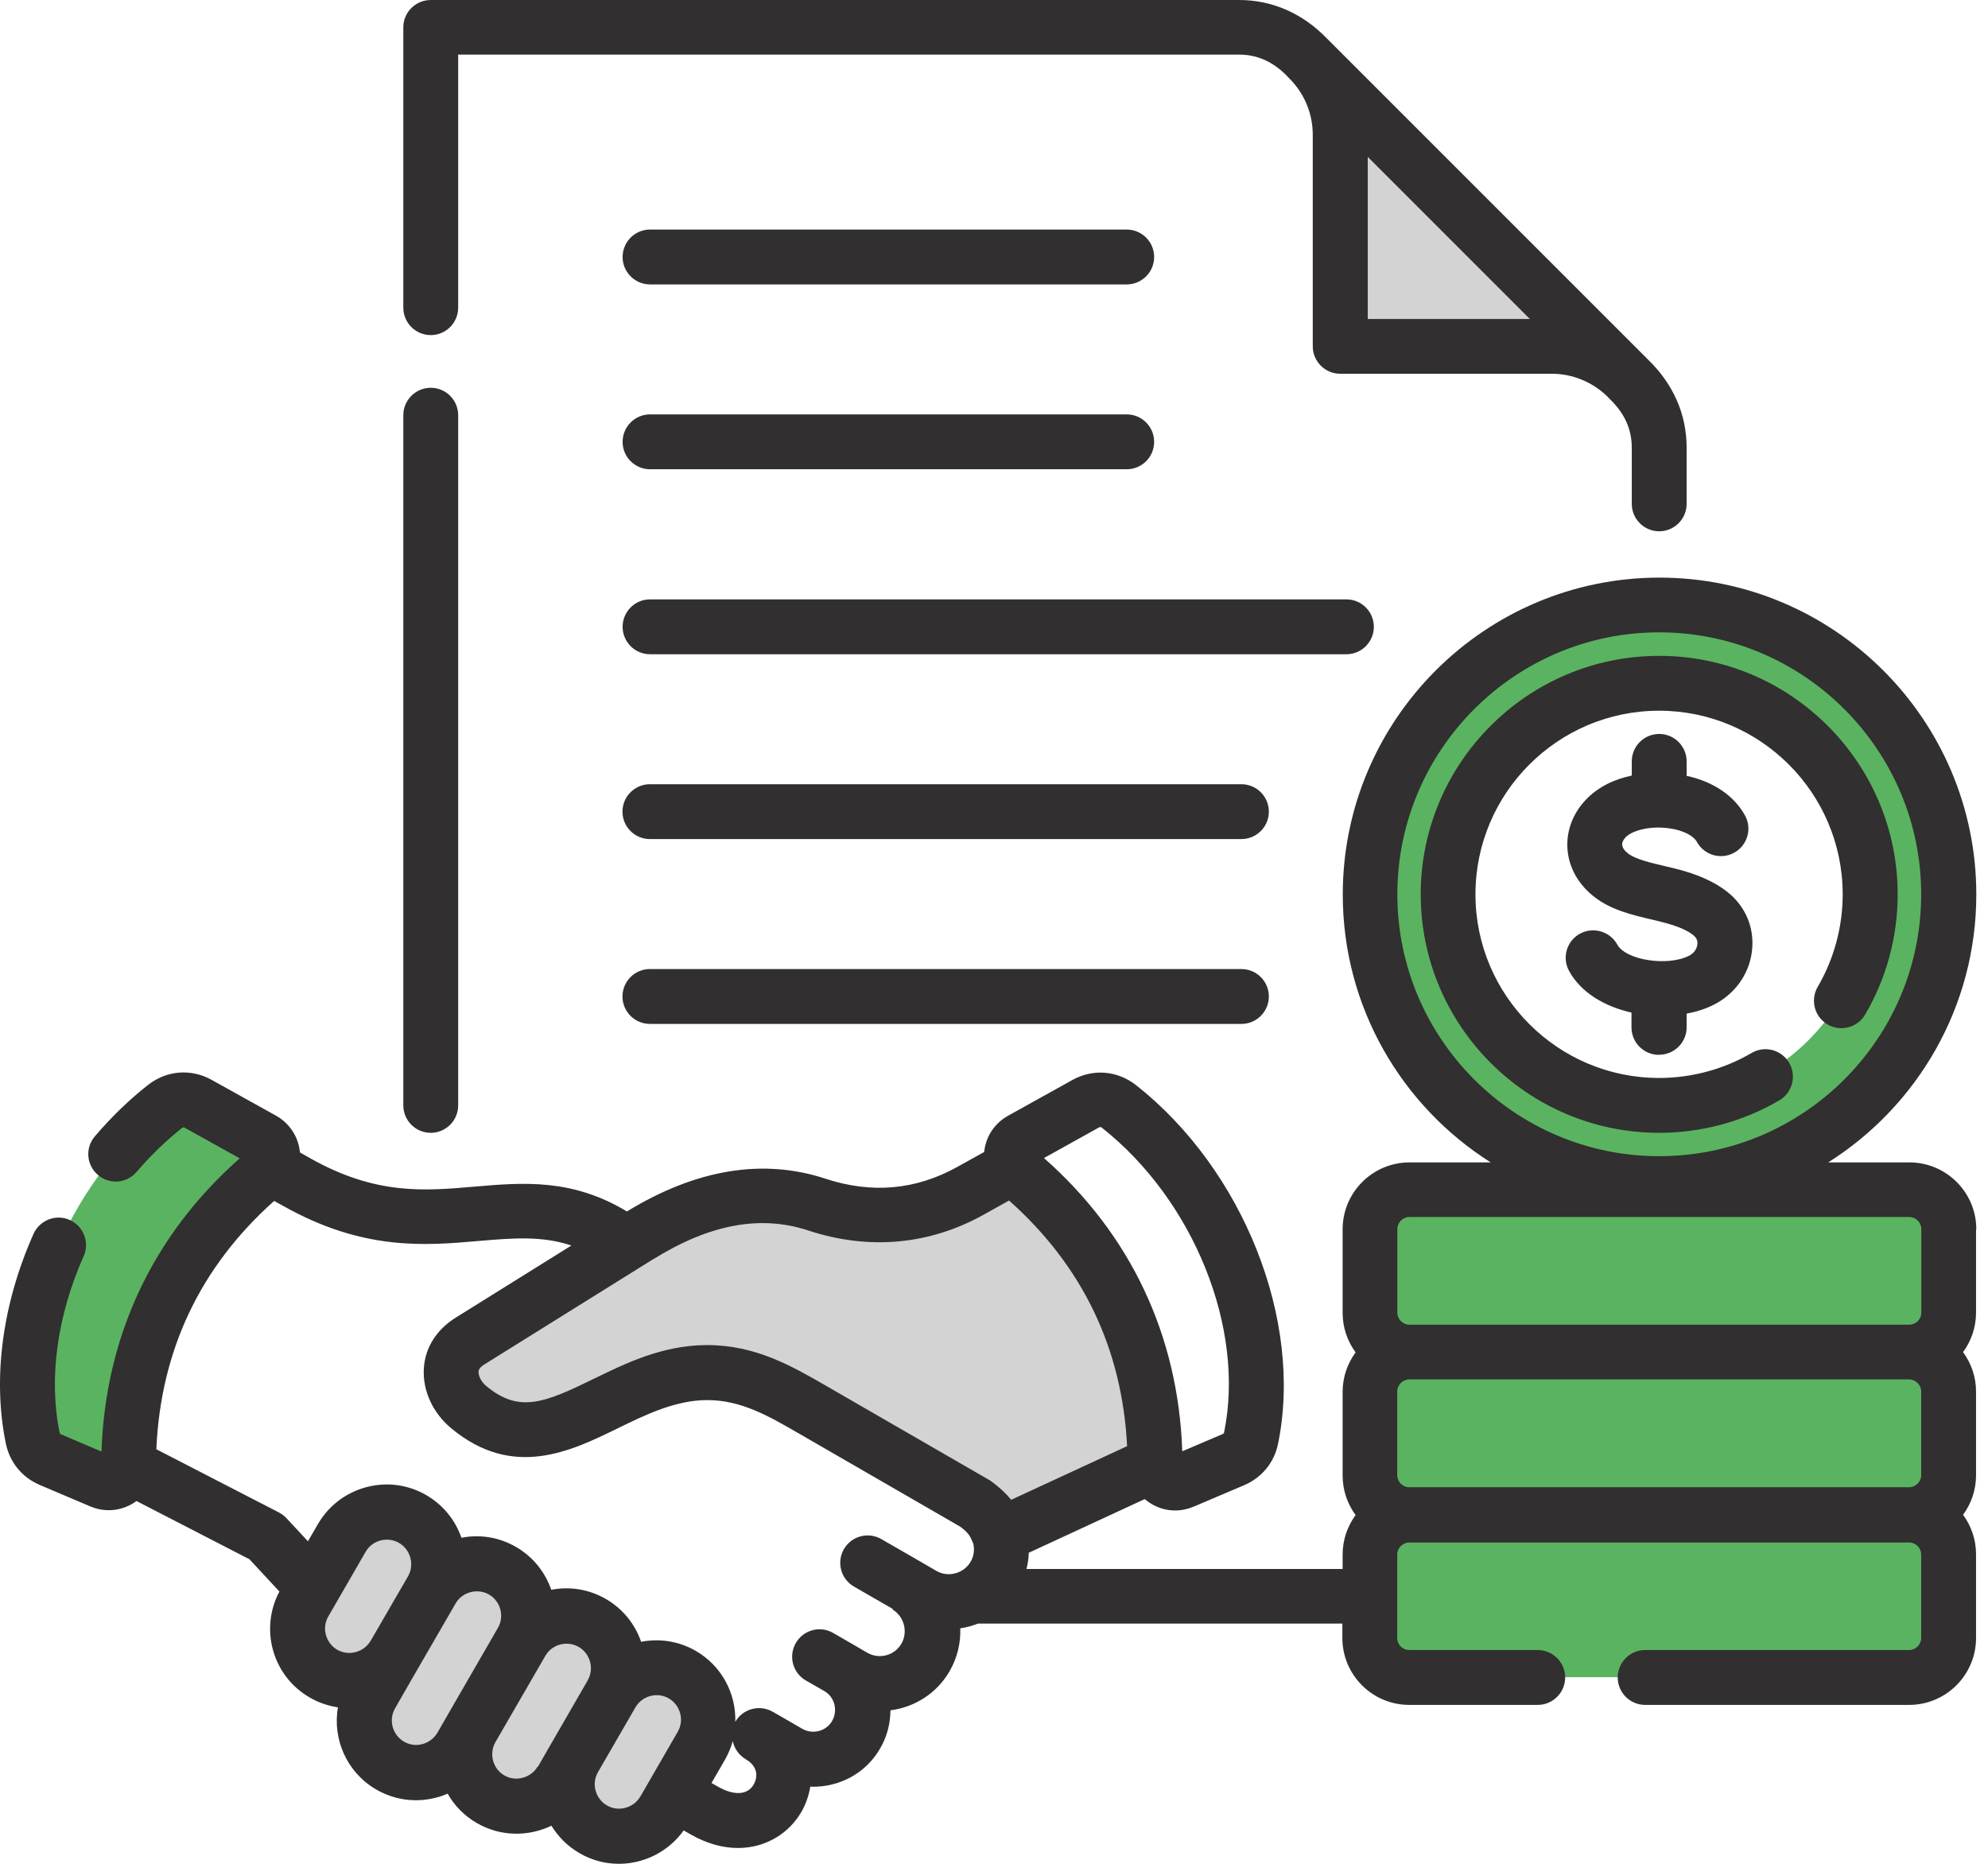
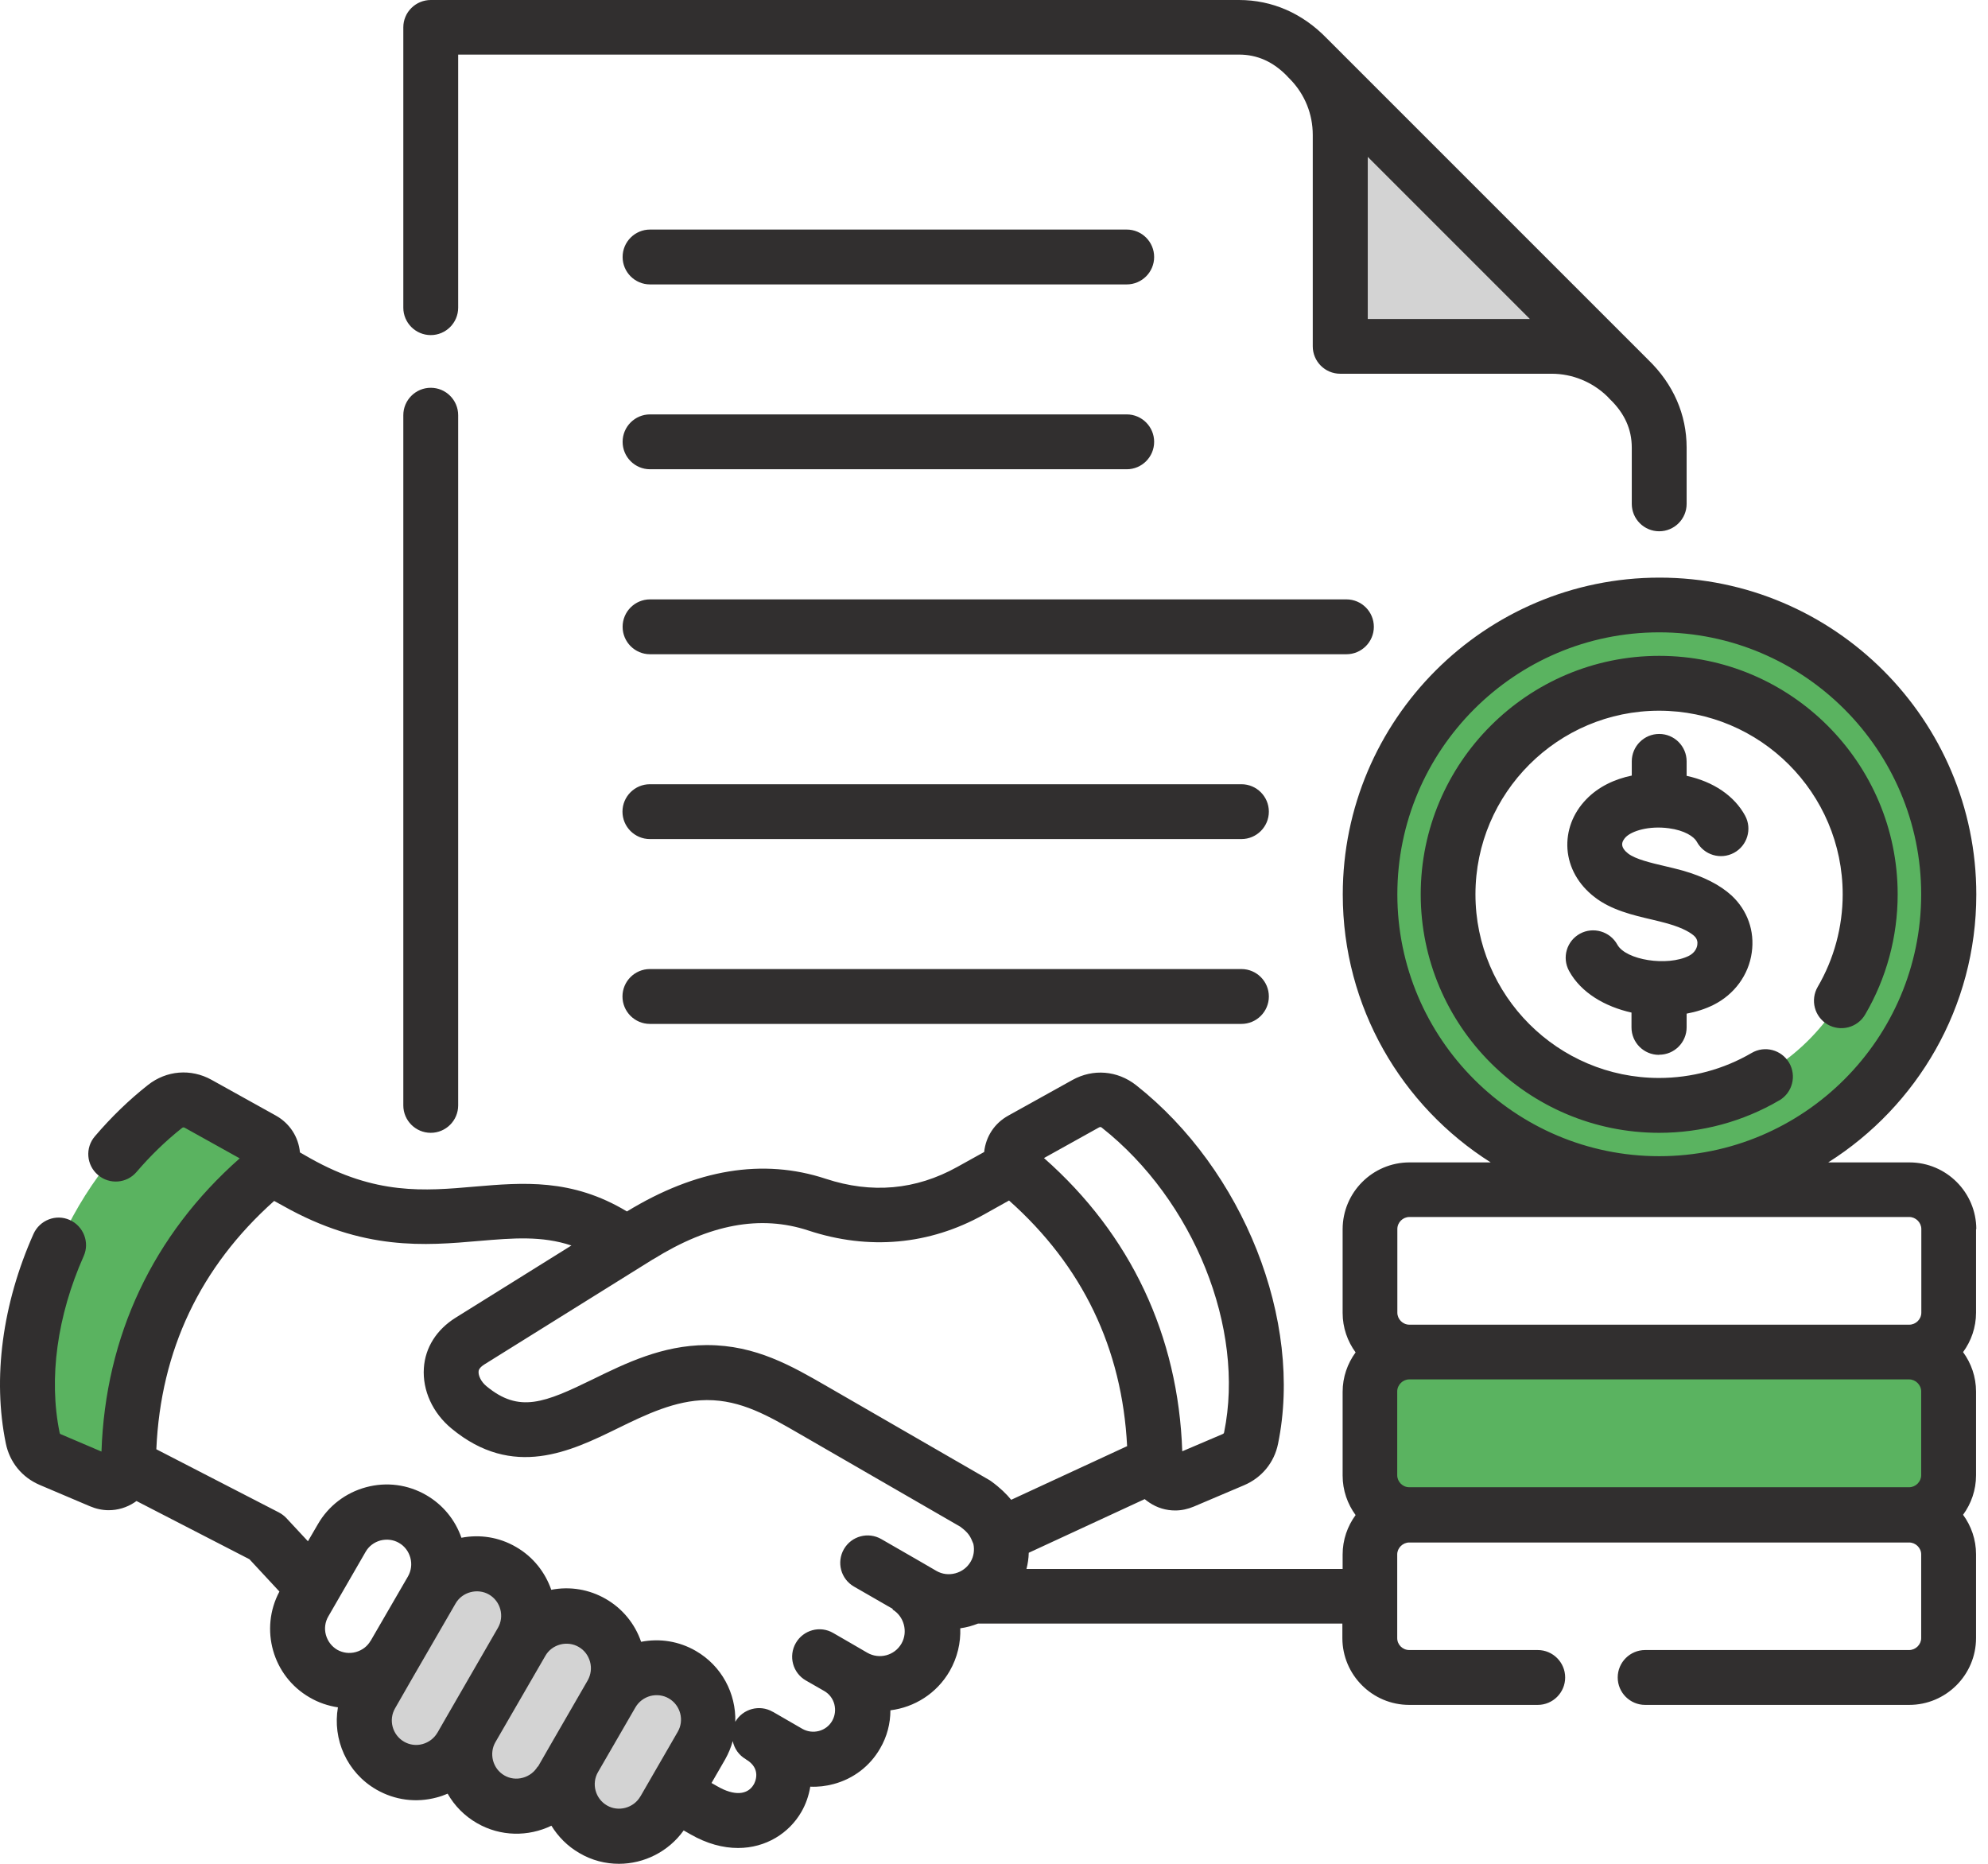
<svg xmlns="http://www.w3.org/2000/svg" width="128" height="120" viewBox="0 0 128 120" fill="none">
  <path fill-rule="evenodd" clip-rule="evenodd" d="M84.325 3.932L104.673 24.28C103.429 23.079 101.733 22.331 99.871 22.331H86.274V8.734C86.274 6.872 85.534 5.176 84.325 3.932Z" fill="#D3D3D3" />
-   <path fill-rule="evenodd" clip-rule="evenodd" d="M19.453 103.191C18.53 104.783 19.087 106.845 20.679 107.767C22.271 108.689 24.333 108.132 25.255 106.54L27.665 102.373C28.587 100.781 28.03 98.719 26.438 97.797C24.846 96.875 22.784 97.432 21.862 99.024L19.453 103.191Z" fill="#D3D3D3" />
-   <path fill-rule="evenodd" clip-rule="evenodd" d="M36.851 113.242C35.929 114.834 36.486 116.895 38.078 117.818C39.67 118.74 41.731 118.183 42.654 116.591L45.063 112.424C45.985 110.832 45.429 108.77 43.837 107.848C42.245 106.926 40.183 107.483 39.261 109.075L36.851 113.242Z" fill="#D3D3D3" />
+   <path fill-rule="evenodd" clip-rule="evenodd" d="M36.851 113.242C39.67 118.74 41.731 118.183 42.654 116.591L45.063 112.424C45.985 110.832 45.429 108.77 43.837 107.848C42.245 106.926 40.183 107.483 39.261 109.075L36.851 113.242Z" fill="#D3D3D3" />
  <path fill-rule="evenodd" clip-rule="evenodd" d="M30.24 111.299C29.317 112.891 29.874 114.953 31.466 115.875C33.058 116.798 35.12 116.241 36.042 114.649L39.261 109.072C40.183 107.48 39.626 105.419 38.034 104.497C36.442 103.574 34.381 104.131 33.459 105.723L30.24 111.299Z" fill="#D3D3D3" />
  <path fill-rule="evenodd" clip-rule="evenodd" d="M23.759 109.135C22.837 110.727 23.394 112.789 24.986 113.711C26.578 114.633 28.64 114.076 29.562 112.484L33.468 105.725C34.39 104.133 33.833 102.071 32.241 101.149C30.649 100.227 28.587 100.783 27.665 102.375L23.759 109.135Z" fill="#D3D3D3" />
-   <path fill-rule="evenodd" clip-rule="evenodd" d="M74.338 94.224L64.308 98.87C64.047 98.191 63.812 97.591 62.733 96.808L52.555 90.927C50.328 89.64 48.188 88.335 45.386 88.352C39.297 88.387 35.199 94.842 30.067 90.597C28.771 89.527 28.292 87.474 30.136 86.325L41.019 79.54C44.647 77.278 48.562 76.199 52.529 77.504C55.93 78.626 59.297 78.357 62.42 76.617L65.23 75.051C65.308 75.181 65.404 75.303 65.534 75.407C71.111 80.105 74.251 86.403 74.329 94.076C74.329 94.12 74.329 94.172 74.329 94.216L74.338 94.224Z" fill="#D3D3D3" />
  <path fill-rule="evenodd" clip-rule="evenodd" d="M3.298 93.893L6.534 95.268C6.943 95.442 7.369 95.407 7.743 95.163C8.118 94.92 8.326 94.537 8.326 94.093C8.405 86.412 11.545 80.113 17.121 75.424C17.452 75.146 17.617 74.746 17.574 74.311C17.53 73.876 17.295 73.519 16.913 73.31L12.789 71.014C12.093 70.622 11.275 70.692 10.649 71.188C4.124 76.329 0.68 85.307 2.15 92.501C2.28 93.145 2.689 93.641 3.289 93.893H3.298Z" fill="#5AB360" />
-   <path d="M122.967 97.492H90.693C89.29 97.492 88.152 98.629 88.152 100.032V105.443C88.152 106.846 89.29 107.984 90.693 107.984H122.967C124.37 107.984 125.508 106.846 125.508 105.443V100.032C125.508 98.629 124.37 97.492 122.967 97.492Z" fill="#5AB360" />
  <path d="M122.967 87.004H90.693C89.29 87.004 88.152 88.141 88.152 89.544V94.955C88.152 96.358 89.29 97.495 90.693 97.495H122.967C124.37 97.495 125.508 96.358 125.508 94.955V89.544C125.508 88.141 124.37 87.004 122.967 87.004Z" fill="#5AB360" />
-   <path d="M122.967 76.512H90.693C89.29 76.512 88.152 77.649 88.152 79.052V84.463C88.152 85.866 89.29 87.003 90.693 87.003H122.967C124.37 87.003 125.508 85.866 125.508 84.463V79.052C125.508 77.649 124.37 76.512 122.967 76.512Z" fill="#5AB360" />
  <path fill-rule="evenodd" clip-rule="evenodd" d="M106.83 38.668C96.539 38.668 88.152 47.063 88.152 57.346C88.152 67.628 96.547 76.023 106.83 76.023C117.113 76.023 125.508 67.628 125.508 57.346C125.508 47.063 117.113 38.668 106.83 38.668ZM106.83 70.96C99.331 70.96 93.215 64.845 93.215 57.346C93.215 49.847 99.331 43.731 106.83 43.731C114.329 43.731 120.445 49.847 120.445 57.346C120.445 64.845 114.329 70.96 106.83 70.96Z" fill="#5AB360" />
  <path fill-rule="evenodd" clip-rule="evenodd" d="M106.83 67.908C107.804 67.908 108.596 67.116 108.596 66.142V65.263C109.213 65.15 109.805 64.959 110.327 64.698C111.667 64.028 112.589 62.775 112.789 61.331C112.989 59.939 112.51 58.608 111.493 57.66C110.744 56.973 109.683 56.433 108.335 56.05C107.961 55.946 107.56 55.85 107.186 55.763C106.299 55.555 105.299 55.32 104.829 54.954C104.594 54.772 104.463 54.58 104.446 54.398C104.429 54.189 104.577 54.006 104.664 53.91C105.064 53.493 106.177 53.154 107.456 53.328C108.448 53.458 109.065 53.858 109.248 54.189C109.709 55.05 110.779 55.372 111.641 54.911C112.502 54.45 112.824 53.371 112.363 52.519C111.675 51.248 110.327 50.326 108.596 49.952V49.021C108.596 48.047 107.804 47.255 106.83 47.255C105.855 47.255 105.064 48.047 105.064 49.021V49.935C103.976 50.161 102.924 50.639 102.123 51.475C101.262 52.371 100.845 53.502 100.923 54.667C101.01 55.859 101.627 56.955 102.663 57.755C103.733 58.591 105.133 58.921 106.369 59.208C106.725 59.295 107.065 59.374 107.369 59.461C108.439 59.765 108.909 60.096 109.092 60.27C109.292 60.452 109.309 60.679 109.283 60.835C109.266 60.974 109.17 61.322 108.744 61.54C107.352 62.236 104.681 61.818 104.133 60.818C103.663 59.965 102.584 59.652 101.732 60.113C100.871 60.583 100.557 61.653 101.027 62.514C101.793 63.915 103.333 64.811 105.046 65.194V66.15C105.046 67.125 105.838 67.916 106.812 67.916L106.83 67.908ZM114.572 70.84C112.232 72.214 109.553 72.936 106.83 72.936C98.365 72.936 91.475 66.046 91.475 57.582C91.475 49.117 98.365 42.227 106.83 42.227C115.294 42.227 122.184 49.117 122.184 57.582C122.184 60.304 121.462 62.984 120.088 65.324C119.592 66.168 118.513 66.446 117.669 65.959C116.825 65.463 116.547 64.385 117.034 63.541C118.087 61.74 118.644 59.678 118.644 57.582C118.644 51.057 113.337 45.759 106.821 45.759C100.305 45.759 94.999 51.066 94.999 57.582C94.999 64.097 100.305 69.404 106.821 69.404C108.918 69.404 110.979 68.847 112.78 67.795C113.624 67.299 114.703 67.586 115.199 68.43C115.686 69.274 115.407 70.352 114.564 70.848L114.572 70.84ZM122.924 95.755C123.341 95.755 123.698 95.398 123.698 94.98V89.587C123.698 89.169 123.341 88.812 122.924 88.812H90.736C90.318 88.812 89.962 89.169 89.962 89.587V94.98C89.962 95.398 90.309 95.755 90.736 95.755H122.924ZM89.97 84.515C89.97 84.933 90.318 85.289 90.745 85.289H122.932C123.35 85.289 123.707 84.941 123.707 84.515V79.13C123.707 78.713 123.35 78.356 122.932 78.356H90.745C90.327 78.356 89.97 78.704 89.97 79.13V84.515ZM57.504 103.602L54.981 102.149C54.137 101.662 53.85 100.583 54.337 99.739C54.825 98.895 55.903 98.608 56.747 99.095L59.27 100.548L60.288 101.14C60.662 101.357 61.097 101.409 61.514 101.296C61.932 101.183 62.28 100.922 62.497 100.548C62.697 100.209 62.758 99.791 62.671 99.4C62.48 98.921 62.376 98.704 61.828 98.295L51.493 92.327C49.466 91.153 47.717 90.144 45.533 90.144H45.49C43.48 90.161 41.584 91.074 39.757 91.97C36.764 93.432 33.032 95.259 29.066 91.97C27.856 90.97 27.195 89.517 27.291 88.082C27.378 86.76 28.108 85.611 29.326 84.846L36.791 80.191C34.877 79.556 33.032 79.713 30.866 79.896C27.369 80.2 23.393 80.548 18.235 77.642L17.652 77.321C12.893 81.566 10.344 86.942 10.066 93.31L17.948 97.373C18.13 97.469 18.296 97.59 18.435 97.738L19.827 99.234L20.47 98.13C21.149 96.955 22.254 96.111 23.567 95.755C24.89 95.398 26.264 95.581 27.439 96.259C28.509 96.877 29.309 97.851 29.709 99.008C30.875 98.782 32.119 98.956 33.224 99.6C34.329 100.235 35.103 101.235 35.494 102.358C36.704 102.123 37.939 102.331 39.009 102.949C40.079 103.567 40.879 104.541 41.279 105.707C42.489 105.472 43.724 105.672 44.794 106.29C46.473 107.255 47.395 109.039 47.343 110.857C47.83 110.013 48.918 109.726 49.753 110.213C49.753 110.213 49.753 110.213 49.761 110.213L51.658 111.309C51.98 111.492 52.363 111.544 52.728 111.448C53.093 111.353 53.398 111.118 53.581 110.796C53.763 110.474 53.815 110.1 53.72 109.726C53.624 109.361 53.389 109.056 53.067 108.873L51.884 108.195C51.04 107.708 50.753 106.629 51.24 105.785C51.727 104.941 52.806 104.645 53.65 105.141L54.825 105.82L55.842 106.411C56.617 106.855 57.6 106.594 58.043 105.82C58.478 105.063 58.209 104.054 57.452 103.619L57.504 103.602ZM48.022 113.267C47.569 113.006 47.282 112.579 47.178 112.101C47.065 112.501 46.908 112.893 46.691 113.275L45.812 114.798L46.195 115.015C47.265 115.633 48.135 115.581 48.535 114.885C48.596 114.78 49.074 113.876 48.013 113.267H48.022ZM41.227 115.668C40.801 116.407 39.818 116.677 39.078 116.242C38.33 115.807 38.069 114.841 38.504 114.093L40.914 109.926C41.123 109.569 41.462 109.308 41.871 109.195C42.28 109.091 42.706 109.143 43.063 109.352C43.811 109.787 44.072 110.753 43.637 111.501L41.236 115.659L41.227 115.668ZM34.624 113.728C34.416 114.084 34.076 114.345 33.667 114.458C33.259 114.572 32.832 114.519 32.476 114.311C32.11 114.102 31.858 113.762 31.745 113.354C31.64 112.945 31.693 112.518 31.901 112.162L35.112 106.612C35.32 106.246 35.66 105.994 36.069 105.881C36.477 105.776 36.904 105.829 37.26 106.037C37.626 106.246 37.878 106.585 37.991 106.994C38.104 107.403 38.043 107.821 37.843 108.186L35.442 112.344L34.633 113.754L34.624 113.728ZM28.161 111.562C27.952 111.918 27.613 112.179 27.204 112.292C26.795 112.405 26.369 112.344 26.012 112.136C25.264 111.701 25.003 110.735 25.438 109.987L26.551 108.047L29.335 103.236C29.761 102.497 30.744 102.236 31.484 102.662C32.232 103.097 32.493 104.063 32.058 104.811L28.683 110.657L28.169 111.553L28.161 111.562ZM23.863 105.637C23.654 106.003 23.315 106.255 22.906 106.368C22.497 106.481 22.071 106.42 21.715 106.22C21.358 106.011 21.097 105.672 20.984 105.263C20.871 104.854 20.931 104.428 21.14 104.071L23.541 99.913C23.75 99.548 24.089 99.295 24.498 99.182C24.907 99.078 25.333 99.13 25.69 99.339C26.055 99.548 26.308 99.887 26.421 100.296C26.534 100.705 26.473 101.131 26.273 101.488L23.863 105.646V105.637ZM42.054 81.079C45.69 78.817 48.961 78.208 52.049 79.226C55.929 80.505 59.835 80.157 63.333 78.208L64.968 77.294C69.701 81.505 72.249 86.812 72.571 93.11L65.107 96.564C64.803 96.19 64.394 95.79 63.82 95.372C63.767 95.337 63.724 95.302 63.672 95.276L53.259 89.265C50.997 87.96 48.665 86.603 45.533 86.603H45.464C42.645 86.62 40.288 87.769 38.209 88.786C35.051 90.326 33.433 90.996 31.319 89.248C30.962 88.952 30.797 88.56 30.814 88.317C30.814 88.247 30.831 88.073 31.188 87.847L42.045 81.079H42.054ZM67.221 74.563C72.806 79.487 75.868 85.994 76.121 93.441L78.713 92.336C78.783 92.301 78.8 92.292 78.817 92.214C80.183 85.533 76.869 77.286 70.945 72.606C70.884 72.553 70.832 72.553 70.762 72.588L67.23 74.554L67.221 74.563ZM106.83 74.441C97.53 74.441 89.97 66.873 89.97 57.582C89.97 48.291 97.53 40.713 106.83 40.713C116.129 40.713 123.698 48.282 123.698 57.582C123.698 66.881 116.129 74.441 106.83 74.441ZM127.23 79.13V84.515C127.23 85.463 126.917 86.342 126.395 87.055C126.917 87.769 127.23 88.647 127.23 89.596V94.989C127.23 95.937 126.917 96.816 126.395 97.529C126.917 98.243 127.23 99.121 127.23 100.07V105.463C127.23 107.838 125.299 109.769 122.924 109.769H105.925C104.951 109.769 104.159 108.978 104.159 108.003C104.159 107.029 104.951 106.237 105.925 106.237H122.924C123.341 106.237 123.698 105.881 123.698 105.472V100.078C123.698 99.661 123.341 99.313 122.924 99.313H90.736C90.318 99.313 89.962 99.669 89.962 100.078V105.472C89.962 105.89 90.309 106.237 90.736 106.237H99.009C99.983 106.237 100.775 107.029 100.775 108.003C100.775 108.978 99.983 109.769 99.009 109.769H90.736C88.361 109.769 86.43 107.838 86.43 105.463V104.532H62.976C62.793 104.602 62.611 104.663 62.428 104.715C62.228 104.767 62.028 104.811 61.828 104.837C61.862 105.768 61.645 106.716 61.149 107.586C60.314 109.039 58.87 109.926 57.33 110.117C57.33 110.97 57.112 111.814 56.669 112.571C56.016 113.71 54.946 114.528 53.667 114.867C53.172 114.998 52.667 115.059 52.171 115.033C52.075 115.615 51.884 116.164 51.597 116.659C50.814 118.017 49.327 118.982 47.517 118.982C46.56 118.982 45.516 118.712 44.446 118.095L44.02 117.851C43.037 119.226 41.462 120 39.853 120C38.983 120 38.113 119.783 37.312 119.313C36.538 118.869 35.938 118.251 35.503 117.547C34.024 118.26 32.232 118.26 30.71 117.381C29.909 116.92 29.266 116.268 28.822 115.485C28.596 115.581 28.361 115.668 28.117 115.729C26.795 116.085 25.42 115.903 24.237 115.224C22.332 114.128 21.401 111.979 21.758 109.926C21.123 109.83 20.505 109.622 19.94 109.291C17.547 107.916 16.704 104.88 17.991 102.471L16.06 100.391L8.787 96.642C8.787 96.642 8.709 96.703 8.665 96.729C8.152 97.068 7.578 97.234 6.995 97.234C6.595 97.234 6.186 97.147 5.794 96.981L2.558 95.607C1.419 95.12 0.627 94.154 0.375 92.936C-0.487 88.734 0.149 83.95 2.158 79.443C2.558 78.556 3.602 78.147 4.49 78.547C5.377 78.947 5.786 79.991 5.386 80.879C3.681 84.715 3.124 88.743 3.837 92.231C3.855 92.31 3.863 92.327 3.942 92.353L6.534 93.458C6.786 86.011 9.857 79.504 15.434 74.58L11.902 72.614C11.823 72.571 11.78 72.579 11.71 72.632C10.666 73.458 9.692 74.406 8.796 75.45C8.169 76.198 7.047 76.285 6.308 75.65C5.56 75.015 5.473 73.902 6.108 73.162C7.152 71.936 8.3 70.822 9.527 69.856C10.718 68.917 12.293 68.786 13.624 69.526L17.756 71.823C18.644 72.318 19.218 73.188 19.313 74.198L19.983 74.58C24.194 76.947 27.299 76.686 30.579 76.398C33.65 76.138 36.817 75.859 40.366 77.999C44.82 75.276 49.126 74.563 53.163 75.894C56.121 76.868 58.965 76.616 61.627 75.137L63.367 74.171C63.472 73.171 64.037 72.318 64.916 71.831L69.048 69.535C70.379 68.795 71.945 68.926 73.145 69.865C80.062 75.32 83.915 85.028 82.289 92.954C82.045 94.163 81.245 95.137 80.105 95.624L76.869 96.999C76.477 97.164 76.069 97.251 75.668 97.251C75.085 97.251 74.511 97.086 74.007 96.746C73.902 96.677 73.798 96.599 73.702 96.52L66.238 99.974C66.23 100.331 66.177 100.679 66.09 101.018H86.447V100.087C86.447 99.139 86.76 98.26 87.282 97.547C86.76 96.833 86.447 95.955 86.447 95.007V89.613C86.447 88.665 86.76 87.786 87.282 87.073C86.76 86.359 86.447 85.481 86.447 84.532V79.147C86.447 76.772 88.378 74.841 90.753 74.841H95.981C90.257 71.222 86.456 64.846 86.456 57.59C86.456 46.342 95.608 37.19 106.847 37.19C118.087 37.19 127.247 46.342 127.247 57.59C127.247 64.846 123.437 71.222 117.713 74.841H122.941C125.316 74.841 127.247 76.772 127.247 79.147L127.23 79.13ZM41.854 18.312H72.545C73.52 18.312 74.311 17.521 74.311 16.546C74.311 15.572 73.52 14.78 72.545 14.78H41.854C40.879 14.78 40.088 15.572 40.088 16.546C40.088 17.521 40.879 18.312 41.854 18.312ZM41.854 30.213H72.545C73.52 30.213 74.311 29.422 74.311 28.447C74.311 27.473 73.52 26.681 72.545 26.681H41.854C40.879 26.681 40.088 27.473 40.088 28.447C40.088 29.422 40.879 30.213 41.854 30.213ZM79.931 50.492H41.845C40.871 50.492 40.079 51.283 40.079 52.258C40.079 53.232 40.871 54.023 41.845 54.023H79.931C80.905 54.023 81.697 53.232 81.697 52.258C81.697 51.283 80.905 50.492 79.931 50.492ZM79.931 62.392H41.845C40.871 62.392 40.079 63.184 40.079 64.158C40.079 65.133 40.871 65.924 41.845 65.924H79.931C80.905 65.924 81.697 65.133 81.697 64.158C81.697 63.184 80.905 62.392 79.931 62.392ZM88.457 40.357C88.457 39.382 87.665 38.591 86.691 38.591H41.854C40.879 38.591 40.088 39.382 40.088 40.357C40.088 41.331 40.879 42.123 41.854 42.123H86.691C87.665 42.123 88.457 41.331 88.457 40.357ZM98.504 20.539L88.065 10.1V20.539H98.504ZM25.968 19.817V1.757C25.968 1.288 26.16 0.835 26.49 0.513C26.821 0.183 27.273 0 27.735 0H79.775C81.906 0 83.863 0.853 85.429 2.471L106.125 23.167C107.743 24.733 108.596 26.69 108.596 28.821V32.44C108.596 33.414 107.804 34.206 106.83 34.206C105.855 34.206 105.064 33.414 105.064 32.44V28.821C105.064 27.638 104.603 26.612 103.654 25.698C103.654 25.698 103.637 25.681 103.628 25.672L103.48 25.515C102.515 24.585 101.236 24.063 99.905 24.063H86.29C85.316 24.063 84.524 23.271 84.524 22.297V8.682C84.524 7.342 84.011 6.072 83.072 5.107L82.915 4.95C82.915 4.95 82.906 4.933 82.898 4.924C81.984 3.976 80.958 3.515 79.775 3.515H29.5V19.809C29.5 20.783 28.709 21.575 27.735 21.575C26.76 21.575 25.968 20.783 25.968 19.809V19.817ZM25.968 71.17C25.968 72.144 26.76 72.936 27.735 72.936C28.709 72.936 29.5 72.144 29.5 71.17V26.733C29.5 25.759 28.709 24.967 27.735 24.967C26.76 24.967 25.968 25.759 25.968 26.733V71.17Z" fill="#312F2F" />
</svg>